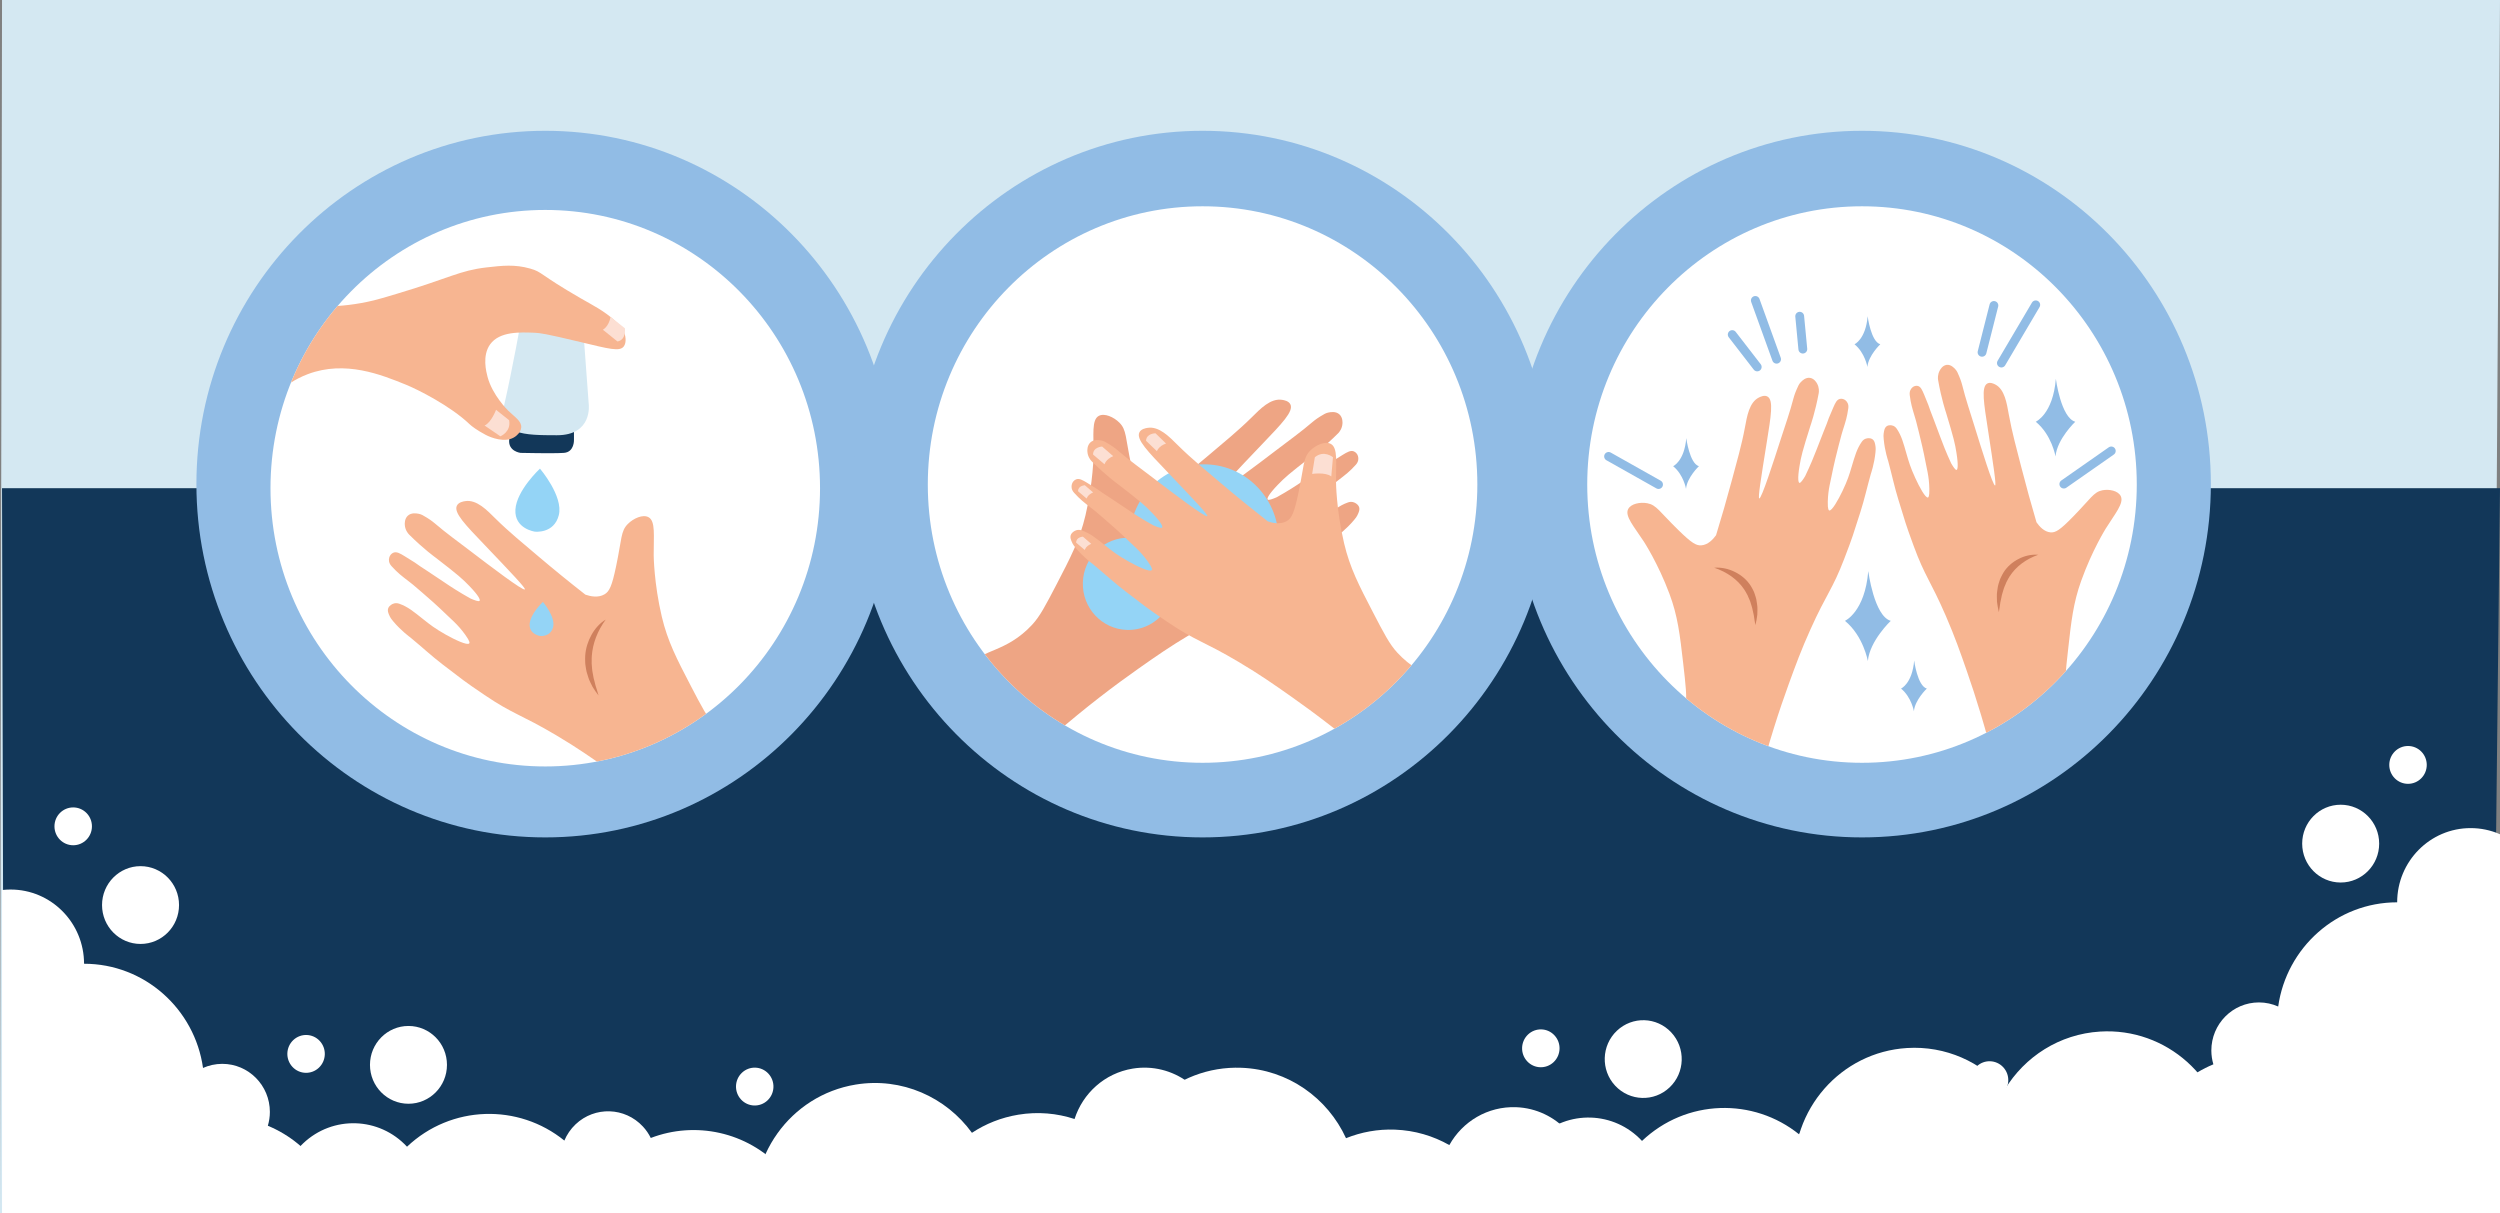
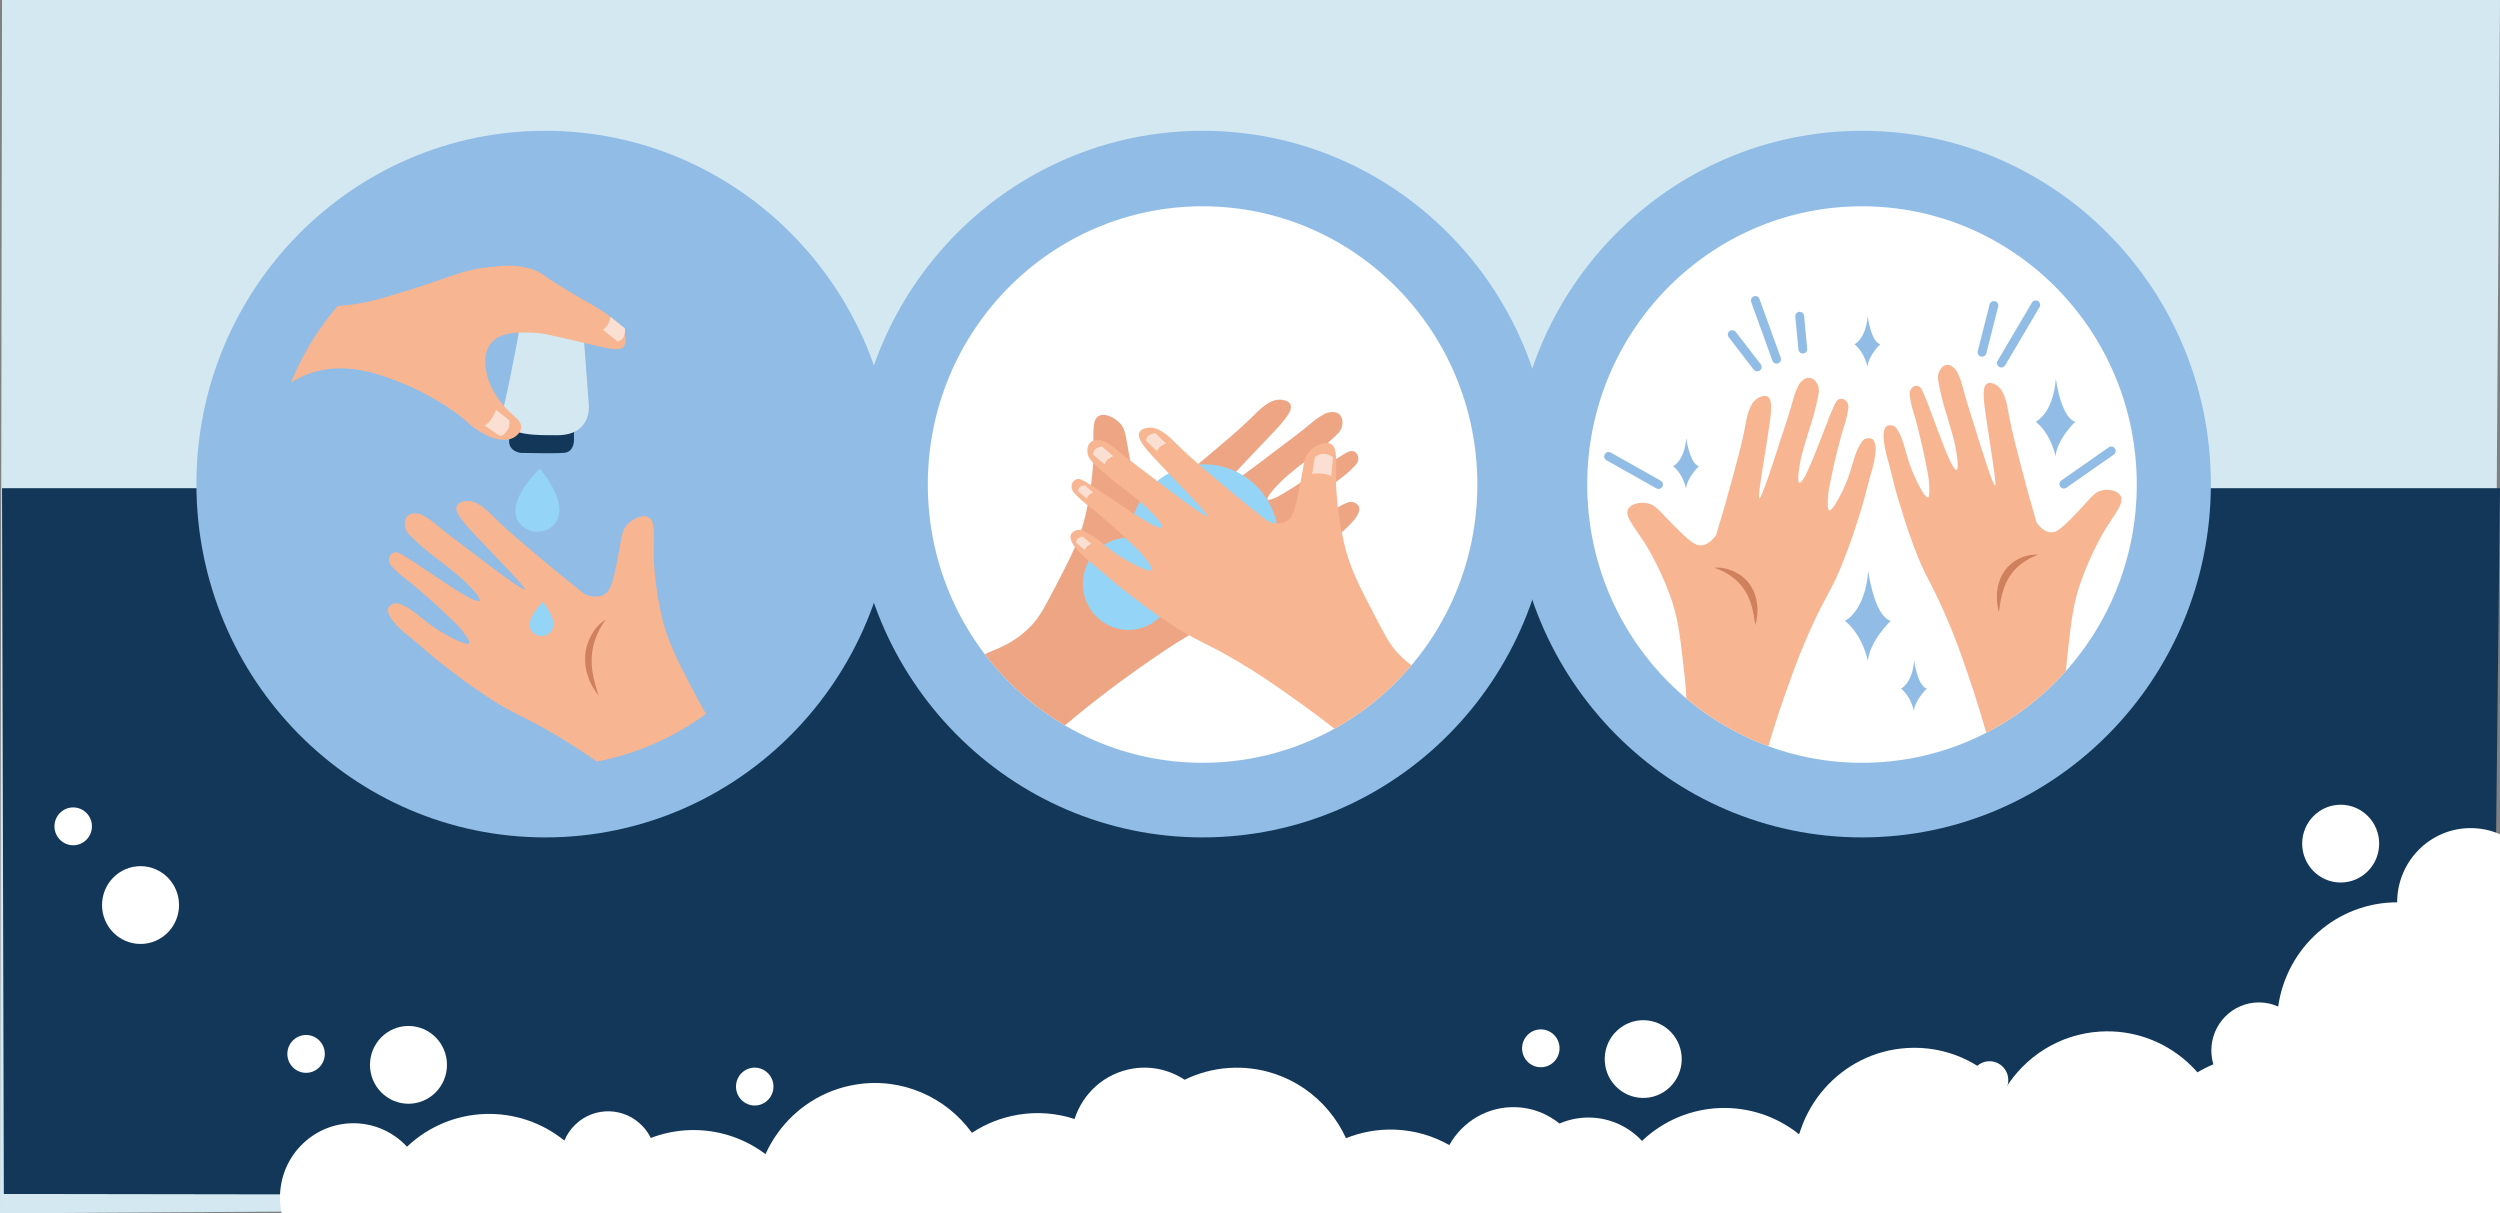
<svg xmlns="http://www.w3.org/2000/svg" xmlns:xlink="http://www.w3.org/1999/xlink" version="1.1" id="Laag_1" x="0px" y="0px" viewBox="0 0 566.93 275.15" style="enable-background:new 0 0 566.93 275.15;" xml:space="preserve">
  <rect x="0" y="0" width="566.93" height="275.15" fill="#808080" stroke="none" />
  <style type="text/css">
	.st0{fill:#D4E8F2;}
	.st1{fill:#123759;}
	.st2{fill:#91BCE5;}
	.st3{fill:#FFFFFF;}
	.st4{clip-path:url(#SVGID_2_);}
	.st5{fill:#F7B591;}
	.st6{fill:#94D4F6;}
	.st7{fill:#FCDFD3;}
	.st8{fill:#CF805D;}
	.st9{clip-path:url(#SVGID_4_);}
	.st10{clip-path:url(#SVGID_4_);fill:none;stroke:#91BCE5;stroke-width:2;stroke-linecap:round;stroke-miterlimit:10;}
	.st11{clip-path:url(#SVGID_6_);}
	.st12{fill:#EEA584;}
	.st13{clip-path:url(#SVGID_8_);}
</style>
  <g>
    <polygon class="st0" points="565.12,271.63 0,275.15 0.46,0 566.93,0  " />
    <polygon class="st1" points="566.93,110.71 0.46,110.71 0.87,270.76 565.12,271.63  " />
  </g>
  <g>
    <ellipse class="st2" cx="123.65" cy="109.78" rx="79.11" ry="80.12" />
    <g>
-       <ellipse class="st3" cx="123.65" cy="110.71" rx="62.31" ry="63.1" />
      <g>
        <g>
          <defs>
            <ellipse id="SVGID_1_" cx="123.65" cy="110.71" rx="62.31" ry="63.1" />
          </defs>
          <clipPath id="SVGID_2_">
            <use xlink:href="#SVGID_1_" style="overflow:visible;" />
          </clipPath>
          <g class="st4">
            <path class="st5" d="M175.04,173.43c-0.87-3.12-6.95-2.36-12.9-8.82c-1.75-1.9-3.01-4.32-5.53-9.16       c-3.16-6.08-5.21-10.02-6.53-15.6c-1.79-7.6-1.84-13.91-1.84-13.91c-0.03-4.38,0.46-7.76-1.17-8.65       c-1.29-0.71-3.43,0.26-4.69,1.53c-1.64,1.64-1.34,3.31-2.68,9.67c-0.94,4.46-1.51,5.63-2.6,6.28       c-1.44,0.86-3.22,0.47-4.35,0.08c-3.51-2.74-7.09-5.65-10.72-8.73c-3.26-2.77-6.59-5.47-9.63-8.48       c-1.96-1.94-4.31-4.43-6.95-3.99c-0.39,0.06-1.46,0.24-1.84,1.02c-0.79,1.59,1.98,4.4,6.28,8.9c6.24,6.54,9.35,9.81,9.13,10.09       c-0.36,0.44-7.97-5.36-12.39-8.73c-2.71-2.07-5.48-4.05-8.07-6.28c-0.02-0.02-0.71-0.61-1.73-1.24       c-0.84-0.52-1.27-0.78-1.9-0.9c-0.43-0.08-1.64-0.32-2.46,0.45c-0.76,0.72-0.69,1.83-0.67,2.09c0.07,1.09,0.68,1.88,0.95,2.15       c3.27,3.28,6.04,5.26,6.04,5.26c5.22,4.02,6.09,4.82,7.64,6.42c2.23,2.31,2.48,3.14,2.34,3.36c-0.17,0.26-1.18-0.12-2.07-0.51       c-2.53-1.41-4.5-2.69-5.86-3.62c-3.38-2.3-5.04-3.32-5.56-3.69c-0.91-0.65-1.21-0.89-3.54-2.3c-1.03-0.63-1.79-1.07-2.51-0.79       c-0.47,0.18-0.82,0.63-0.95,1.07c-0.16,0.55-0.15,1.26,0.5,1.98c1.44,1.58,2.22,2.16,4.19,3.67c0.06,0.04,0.88,0.67,2.76,2.32       c2.07,1.81,3.31,2.88,4.06,3.62c2.59,2.54,3.91,3.45,5.74,5.99c1.11,1.54,0.96,1.84,0.89,1.92c-0.43,0.54-3.32-0.85-5.33-1.98       c-2.47-1.39-3.56-2.26-5.05-3.44c-2.29-1.82-3.5-2.85-5.47-3.56c-0.91-0.33-1.58,0.02-1.92,0.27c-1,0.71-0.68,1.59-0.48,2.1       c0.33,0.86,0.77,1.33,0.99,1.6c1.84,2.2,3.86,3.64,3.86,3.64c2.71,2.23,4.8,4.2,7.34,6.14c4.73,3.6,4.48,3.53,9.52,6.94       c6.56,4.44,8.19,4.35,16.3,9.16c4.72,2.8,7.94,5.06,11.84,7.8c5.35,3.76,11.95,8.73,19.2,15.04       C173.28,180.32,175.71,175.82,175.04,173.43z" />
            <g>
              <g>
                <path class="st6" d="M122.45,106.27c0,0,5.36,6.28,4.27,10.56c-1.09,4.28-5.44,3.73-5.44,3.73s-4.65-0.64-4.4-5         C117.14,111.19,122.45,106.27,122.45,106.27z" />
                <path class="st6" d="M123.12,136.5c0,0,2.9,3.39,2.31,5.7c-0.59,2.31-2.94,2.02-2.94,2.02s-2.51-0.34-2.38-2.7         C120.25,139.15,123.12,136.5,123.12,136.5z" />
              </g>
              <g>
                <path class="st1" d="M130.16,96.71v3.05c0,0,0.11,2.77-2.29,2.94c-2.4,0.17-9.83,0-9.83,0s-2.82-0.32-2.57-2.96         c0.25-2.64,0.22-3.03,0.22-3.03H130.16z" />
                <path class="st0" d="M132.08,72.35l1.43,19.3c0,0,0.95,7.07-7.24,7.05c-7.29-0.02-13.54,0.03-11.86-7.18         c1.67-7.21,3.94-19.76,3.94-19.76L132.08,72.35z" />
              </g>
            </g>
            <path class="st5" d="M141.45,78.57c0.68-0.88,0.46-2.59-0.13-3.68c-0.54-0.98-1-1.37-1.93-2.21c-2.53-2.28-4.94-3.44-7.78-5.08       c-9.4-5.43-8.55-5.89-11.36-6.69c-3.52-1-6.3-0.68-9.91-0.27c-6.16,0.71-8.19,2.36-20.47,6.02c-2.69,0.8-4.04,1.2-5.15,1.47       c-15.74,3.8-25.62-1.87-28.53,1.74c-1.62,2.01-1.07,6.87,7.13,18.86c1.36-1.17,3.52-2.76,6.47-3.88       c8.5-3.21,16.71,0.13,22.32,2.41c2.6,1.06,10.04,4.78,14.4,8.96c0.43,0.41,1.63,1.34,3.66,2.41c1.07,0.56,4.43,1.96,6.64,0.4       c0.2-0.14,1.31-0.93,1.39-2.11c0.09-1.42-1.42-2.31-2.97-3.81c-0.16-0.16-3.56-3.51-4.66-7.62c-0.3-1.15-1.28-4.84,0.59-7.42       c2.14-2.94,6.75-2.75,10.1-2.61c1.16,0.05,2.36,0.18,10.4,2.11C138.08,79.11,140.51,79.79,141.45,78.57z" />
          </g>
        </g>
        <g>
          <path class="st7" d="M112.49,92.93c0,0-1.05,2.87-2.6,3.57l3.58,2.44c0,0,2.47-0.97,1.99-3.64L112.49,92.93z" />
          <path class="st7" d="M136.71,74.77c0,0,1.33-0.64,1.75-2.9l3.25,2.57c0,0,0.38,2.6-1.68,3L136.71,74.77z" />
        </g>
        <path class="st8" d="M137.36,140.5c-1.85,2.55-2.96,5.37-3.16,8.31c-0.04,0.36-0.01,0.73-0.02,1.1c0,0.18-0.02,0.37-0.01,0.55     l0.05,0.55c0.04,0.37,0.04,0.74,0.1,1.11c0.08,0.37,0.14,0.73,0.2,1.11c0.04,0.38,0.15,0.74,0.25,1.11l0.28,1.12     c0.22,0.74,0.49,1.47,0.68,2.25c-0.49-0.62-0.94-1.27-1.36-1.96c-0.33-0.72-0.76-1.42-0.98-2.2c-0.13-0.39-0.25-0.78-0.36-1.17     c-0.1-0.39-0.15-0.81-0.22-1.21c-0.07-0.41-0.12-0.81-0.11-1.23c0-0.41-0.03-0.83,0.01-1.24c0.1-1.66,0.62-3.28,1.41-4.71     C134.9,142.57,136,141.32,137.36,140.5z" />
      </g>
    </g>
  </g>
  <g>
    <g>
      <ellipse class="st2" cx="422.25" cy="109.78" rx="79.11" ry="80.12" />
      <g>
        <ellipse class="st3" cx="422.25" cy="109.88" rx="62.31" ry="63.1" />
        <g>
          <defs>
            <ellipse id="SVGID_3_" cx="422.25" cy="109.88" rx="62.31" ry="63.1" />
          </defs>
          <clipPath id="SVGID_4_">
            <use xlink:href="#SVGID_3_" style="overflow:visible;" />
          </clipPath>
          <g class="st9">
            <g>
              <path class="st5" d="M377,174.26c-0.95-2.9,4.05-5.59,5.23-13.83c0.35-2.42,0.05-4.99-0.54-10.11        c-0.74-6.44-1.22-10.62-3.11-15.67c-2.57-6.88-5.79-11.82-5.79-11.82c-2.24-3.42-4.36-5.78-3.58-7.36        c0.62-1.25,2.74-1.65,4.35-1.35c2.09,0.39,2.72,1.86,7.03,6.07c3.02,2.96,4.06,3.56,5.21,3.48c1.53-0.11,2.68-1.37,3.35-2.29        c1.24-4.03,2.45-8.23,3.62-12.59c1.04-3.91,2.18-7.81,2.92-11.8c0.48-2.57,0.98-5.77,3.21-6.86c0.33-0.16,1.23-0.6,1.92-0.2        c1.42,0.81,0.77,4.49-0.16,10.32c-1.36,8.46-2.03,12.69-1.71,12.78c0.5,0.15,3.28-8.48,4.89-13.49        c0.99-3.07,2.07-6.11,2.88-9.24c0.01-0.03,0.22-0.86,0.67-1.9c0.37-0.86,0.56-1.3,0.97-1.73c0.29-0.3,1.08-1.13,2.1-0.98        c0.95,0.15,1.47,1.05,1.59,1.27c0.51,0.89,0.45,1.83,0.39,2.18c-0.79,4.32-1.87,7.36-1.87,7.36        c-1.88,5.95-2.13,7.04-2.48,9.13c-0.5,3-0.26,3.79-0.04,3.87c0.26,0.11,0.83-0.73,1.3-1.51c1.19-2.46,2.02-4.53,2.58-5.98        c1.37-3.62,2.11-5.3,2.31-5.88c0.35-1,0.46-1.35,1.49-3.7c0.46-1.05,0.8-1.8,1.5-1.97c0.45-0.11,0.95,0.05,1.27,0.32        c0.41,0.34,0.77,0.9,0.64,1.81c-0.28,2.01-0.57,2.88-1.28,5.12c-0.02,0.06-0.32,0.99-0.9,3.3c-0.63,2.53-1.02,4.03-1.21,5.01        c-0.65,3.37-1.18,4.79-1.26,7.76c-0.04,1.8,0.23,1.95,0.32,1.98c0.6,0.19,2.08-2.45,3.02-4.42c1.15-2.42,1.54-3.68,2.05-5.41        c0.8-2.66,1.19-4.11,2.31-5.73c0.52-0.75,1.21-0.83,1.59-0.83c1.13,0.01,1.34,0.87,1.45,1.38c0.19,0.85,0.11,1.45,0.08,1.78        c-0.26,2.7-1.05,4.92-1.05,4.92c-0.9,3.19-1.47,5.86-2.4,8.74c-1.73,5.36-1.58,5.17-3.64,10.54c-2.68,7-3.97,7.81-7.63,15.93        c-2.13,4.72-3.41,8.23-4.95,12.46c-2.12,5.82-4.55,13.25-6.8,22.08C381.9,178.67,377.73,176.48,377,174.26z" />
              <path class="st8" d="M388.73,128.74c2.94,1,5.28,2.66,6.8,4.92c0.2,0.27,0.34,0.59,0.52,0.88c0.08,0.15,0.18,0.29,0.25,0.45        l0.2,0.48c0.13,0.32,0.3,0.62,0.41,0.96c0.09,0.34,0.2,0.68,0.31,1.01c0.13,0.33,0.18,0.69,0.26,1.04l0.24,1.07        c0.12,0.73,0.19,1.47,0.36,2.22c0.19-0.78,0.34-1.58,0.43-2.37c0-0.78,0.09-1.59-0.05-2.35c-0.05-0.39-0.11-0.77-0.18-1.15        c-0.08-0.38-0.22-0.74-0.33-1.11c-0.11-0.37-0.25-0.73-0.44-1.06c-0.19-0.33-0.35-0.69-0.57-1c-0.85-1.29-2.07-2.31-3.48-3.01        C392.04,129,390.41,128.62,388.73,128.74z" />
            </g>
          </g>
          <g class="st9">
            <g>
              <path class="st5" d="M473.47,171.32c0.91-2.9-3.88-5.59-5.01-13.83c-0.33-2.42-0.05-4.99,0.52-10.11        c0.71-6.44,1.17-10.62,2.98-15.67c2.46-6.88,5.55-11.82,5.55-11.82c2.14-3.42,4.18-5.78,3.43-7.36        c-0.59-1.25-2.63-1.65-4.17-1.35c-2,0.39-2.61,1.86-6.74,6.07c-2.89,2.96-3.89,3.56-5,3.48c-1.47-0.11-2.57-1.37-3.21-2.29        c-1.19-4.03-2.35-8.23-3.47-12.59c-1-3.91-2.08-7.81-2.8-11.8c-0.46-2.57-0.94-5.77-3.08-6.86c-0.31-0.16-1.18-0.6-1.84-0.2        c-1.36,0.81-0.74,4.49,0.16,10.32c1.3,8.46,1.94,12.69,1.64,12.78c-0.48,0.15-3.14-8.48-4.69-13.49        c-0.95-3.07-1.98-6.11-2.76-9.24c-0.01-0.03-0.21-0.86-0.64-1.9c-0.35-0.86-0.54-1.3-0.93-1.73c-0.27-0.3-1.03-1.13-2.01-0.98        c-0.91,0.15-1.41,1.05-1.52,1.27c-0.49,0.89-0.44,1.83-0.37,2.18c0.75,4.32,1.79,7.36,1.79,7.36c1.8,5.95,2.04,7.04,2.37,9.13        c0.48,3,0.25,3.79,0.04,3.87c-0.25,0.11-0.8-0.73-1.25-1.51c-1.14-2.46-1.94-4.53-2.47-5.98c-1.32-3.62-2.02-5.3-2.22-5.88        c-0.34-1-0.44-1.35-1.43-3.7c-0.44-1.05-0.77-1.8-1.43-1.97c-0.43-0.11-0.91,0.05-1.22,0.32c-0.39,0.34-0.73,0.9-0.61,1.81        c0.26,2.01,0.55,2.88,1.22,5.12c0.02,0.06,0.31,0.99,0.86,3.3c0.6,2.53,0.98,4.03,1.16,5.01c0.63,3.37,1.13,4.79,1.2,7.76        c0.04,1.8-0.22,1.95-0.3,1.98c-0.58,0.19-1.99-2.45-2.89-4.42c-1.11-2.42-1.47-3.68-1.97-5.41c-0.76-2.66-1.14-4.11-2.21-5.73        c-0.5-0.75-1.16-0.83-1.52-0.83c-1.08,0.01-1.28,0.87-1.39,1.38c-0.18,0.85-0.1,1.45-0.07,1.78c0.24,2.7,1.01,4.92,1.01,4.92        c0.86,3.19,1.41,5.86,2.3,8.74c1.66,5.36,1.51,5.17,3.48,10.54c2.57,7,3.8,7.81,7.32,15.93c2.04,4.72,3.27,8.23,4.74,12.46        c2.03,5.82,4.36,13.25,6.52,22.08C468.78,175.73,472.77,173.54,473.47,171.32z" />
              <path class="st8" d="M462.23,125.8c-2.81,1-5.06,2.66-6.51,4.92c-0.19,0.27-0.33,0.59-0.5,0.88        c-0.08,0.15-0.17,0.29-0.24,0.45l-0.19,0.48c-0.13,0.32-0.29,0.62-0.39,0.96c-0.09,0.34-0.19,0.68-0.3,1.01        c-0.13,0.33-0.18,0.69-0.25,1.04l-0.23,1.07c-0.12,0.73-0.18,1.47-0.34,2.22c-0.18-0.78-0.32-1.58-0.42-2.37        c0-0.78-0.09-1.59,0.04-2.35c0.05-0.39,0.1-0.77,0.17-1.15c0.07-0.38,0.21-0.74,0.32-1.11c0.11-0.37,0.24-0.73,0.43-1.06        c0.18-0.33,0.33-0.69,0.54-1c0.81-1.29,1.99-2.31,3.34-3.01C459.06,126.06,460.62,125.68,462.23,125.8z" />
            </g>
          </g>
          <line class="st10" x1="398.49" y1="83.21" x2="392.82" y2="75.87" />
          <line class="st10" x1="402.88" y1="81.46" x2="398.06" y2="68.13" />
          <line class="st10" x1="408.83" y1="79.17" x2="408.12" y2="71.71" />
          <line class="st10" x1="449.47" y1="79.89" x2="452.16" y2="69.27" />
          <line class="st10" x1="453.86" y1="82.33" x2="461.65" y2="69.13" />
          <line class="st10" x1="468.02" y1="109.78" x2="478.78" y2="102.26" />
          <line class="st10" x1="376.11" y1="109.88" x2="364.78" y2="103.5" />
        </g>
        <g>
          <path class="st2" d="M418.38,140.79c0,0,4.53-2.01,5.29-11.28c0,0,1.32,10.2,5.1,11.28c0,0-4.78,4.53-5.19,9.11      C423.57,149.91,422.59,144.24,418.38,140.79z" />
          <path class="st2" d="M461.65,95.64c0,0,3.91-1.73,4.56-9.73c0,0,1.14,8.79,4.4,9.73c0,0-4.12,3.9-4.48,7.86      C466.13,103.5,465.29,98.61,461.65,95.64z" />
          <path class="st2" d="M379.42,105.72c0,0,2.55-1.13,2.98-6.36c0,0,0.75,5.75,2.87,6.36c0,0-2.7,2.55-2.93,5.14      C382.35,110.86,381.8,107.66,379.42,105.72z" />
          <path class="st2" d="M431.1,156.15c0,0,2.55-1.13,2.98-6.36c0,0,0.74,5.75,2.87,6.36c0,0-2.7,2.55-2.93,5.14      C434.02,161.29,433.47,158.09,431.1,156.15z" />
          <path class="st2" d="M420.55,78.07c0,0,2.55-1.13,2.98-6.36c0,0,0.74,5.75,2.87,6.36c0,0-2.7,2.55-2.93,5.14      C423.48,83.21,422.93,80.01,420.55,78.07z" />
        </g>
      </g>
    </g>
  </g>
  <g>
    <g>
      <ellipse class="st2" cx="272.71" cy="109.78" rx="79.11" ry="80.12" />
      <g>
        <ellipse class="st3" cx="272.71" cy="109.88" rx="62.31" ry="63.1" />
        <g>
          <defs>
            <ellipse id="SVGID_5_" cx="272.71" cy="109.88" rx="62.31" ry="63.1" />
          </defs>
          <clipPath id="SVGID_6_">
            <use xlink:href="#SVGID_5_" style="overflow:visible;" />
          </clipPath>
          <g class="st11">
            <path class="st12" d="M221.19,150.46c0.87-3.12,6.95-2.36,12.9-8.82c1.75-1.9,3.01-4.32,5.53-9.16       c3.16-6.08,5.21-10.02,6.53-15.6c1.8-7.6,1.84-13.91,1.84-13.91c0.03-4.38-0.46-7.76,1.17-8.65c1.29-0.71,3.43,0.26,4.69,1.53       c1.64,1.64,1.34,3.31,2.68,9.67c0.94,4.46,1.51,5.63,2.6,6.28c1.44,0.86,3.22,0.47,4.35,0.08c3.51-2.74,7.09-5.65,10.72-8.73       c3.26-2.77,6.59-5.47,9.63-8.48c1.96-1.94,4.31-4.43,6.95-3.99c0.39,0.06,1.46,0.24,1.84,1.02c0.79,1.59-1.98,4.4-6.28,8.9       c-6.24,6.54-9.35,9.81-9.13,10.09c0.36,0.44,7.97-5.36,12.39-8.73c2.71-2.07,5.48-4.05,8.07-6.28       c0.02-0.02,0.71-0.61,1.73-1.24c0.84-0.52,1.27-0.78,1.9-0.9c0.43-0.08,1.64-0.32,2.46,0.45c0.76,0.72,0.69,1.83,0.67,2.09       c-0.07,1.09-0.68,1.88-0.95,2.15c-3.27,3.28-6.04,5.26-6.04,5.26c-5.22,4.02-6.09,4.82-7.64,6.42       c-2.23,2.31-2.48,3.14-2.34,3.36c0.17,0.26,1.18-0.12,2.07-0.51c2.53-1.41,4.5-2.69,5.86-3.62c3.38-2.3,5.04-3.31,5.56-3.69       c0.91-0.65,1.21-0.89,3.54-2.3c1.03-0.63,1.79-1.07,2.51-0.79c0.47,0.18,0.82,0.63,0.95,1.07c0.16,0.55,0.15,1.26-0.5,1.98       c-1.44,1.58-2.22,2.16-4.19,3.67c-0.06,0.04-0.88,0.67-2.76,2.32c-2.07,1.81-3.31,2.88-4.06,3.62       c-2.59,2.54-3.91,3.45-5.74,5.99c-1.11,1.54-0.96,1.84-0.89,1.92c0.43,0.54,3.32-0.85,5.33-1.98c2.47-1.39,3.56-2.26,5.05-3.44       c2.29-1.82,3.5-2.85,5.47-3.56c0.91-0.33,1.58,0.02,1.92,0.27c1,0.71,0.68,1.59,0.48,2.1c-0.33,0.86-0.77,1.33-0.99,1.6       c-1.84,2.2-3.86,3.64-3.86,3.64c-2.71,2.23-4.8,4.2-7.34,6.14c-4.73,3.6-4.48,3.53-9.52,6.94c-6.56,4.44-8.19,4.35-16.3,9.16       c-4.72,2.8-7.94,5.06-11.84,7.8c-5.35,3.76-11.95,8.73-19.2,15.04C222.96,157.35,220.52,152.85,221.19,150.46z" />
            <path class="st6" d="M273.51,105.3c-9.33-0.26-17.1,7.19-17.35,16.64c-5.7-0.16-10.45,4.4-10.6,10.17       c-0.16,5.77,4.34,10.58,10.04,10.74c4.01,0.11,7.53-2.11,9.33-5.44c2.28,1.27,4.88,2.02,7.66,2.1       c9.33,0.26,17.1-7.19,17.35-16.64C290.19,113.42,282.84,105.55,273.51,105.3z" />
            <g>
              <path class="st5" d="M329.75,156.81c-0.87-3.12-6.94-2.36-12.89-8.82c-1.75-1.9-3.01-4.32-5.52-9.16        c-3.16-6.08-5.21-10.02-6.53-15.6c-1.79-7.6-1.84-13.91-1.84-13.91c-0.03-4.38,0.46-7.76-1.17-8.65        c-1.29-0.71-3.43,0.26-4.69,1.53c-1.64,1.64-1.33,3.31-2.68,9.67c-0.94,4.46-1.51,5.63-2.59,6.28        c-1.44,0.86-3.22,0.47-4.35,0.08c-3.5-2.74-7.08-5.65-10.71-8.73c-3.26-2.77-6.59-5.47-9.62-8.48        c-1.96-1.94-4.31-4.43-6.94-3.99c-0.39,0.06-1.46,0.24-1.84,1.02c-0.79,1.59,1.98,4.4,6.28,8.9        c6.23,6.54,9.35,9.81,9.12,10.09c-0.36,0.44-7.97-5.36-12.38-8.73c-2.71-2.07-5.48-4.05-8.06-6.28        c-0.02-0.02-0.71-0.61-1.73-1.24c-0.84-0.52-1.27-0.78-1.9-0.9c-0.43-0.08-1.64-0.32-2.45,0.45        c-0.76,0.72-0.69,1.83-0.67,2.09c0.07,1.09,0.68,1.88,0.95,2.15c3.27,3.28,6.04,5.26,6.04,5.26c5.22,4.02,6.09,4.82,7.63,6.42        c2.23,2.31,2.48,3.14,2.34,3.36c-0.17,0.26-1.18-0.12-2.06-0.51c-2.52-1.41-4.5-2.69-5.86-3.62c-3.38-2.3-5.03-3.31-5.56-3.69        c-0.91-0.65-1.21-0.89-3.53-2.3c-1.03-0.63-1.79-1.07-2.51-0.79c-0.47,0.18-0.82,0.63-0.95,1.07        c-0.16,0.55-0.15,1.26,0.5,1.98c1.44,1.58,2.22,2.16,4.18,3.67c0.06,0.04,0.88,0.67,2.76,2.32c2.06,1.81,3.3,2.88,4.06,3.62        c2.59,2.54,3.9,3.45,5.73,5.99c1.11,1.54,0.96,1.84,0.89,1.92c-0.43,0.54-3.32-0.85-5.33-1.98c-2.47-1.39-3.56-2.26-5.05-3.44        c-2.29-1.82-3.5-2.85-5.47-3.56c-0.91-0.33-1.57,0.02-1.91,0.27c-1,0.71-0.68,1.59-0.48,2.1c0.33,0.86,0.76,1.33,0.99,1.6        c1.83,2.2,3.86,3.64,3.86,3.64c2.7,2.23,4.8,4.2,7.34,6.14c4.73,3.6,4.48,3.53,9.51,6.94c6.55,4.44,8.19,4.35,16.29,9.16        c4.71,2.8,7.94,5.06,11.83,7.8c5.35,3.76,11.94,8.73,19.19,15.04C327.98,163.7,330.41,159.2,329.75,156.81z" />
              <g>
                <path class="st7" d="M297.56,107.47c0,0,2.99-0.46,4.34,0.57l0.38-4.35c0,0-2.03-1.72-4.11,0L297.56,107.47z" />
                <path class="st7" d="M262.36,102.32c0,0,0.35-1.15,2.06-1.74l-2.38-2.32c0,0-2.08-0.01-2.15,1.7L262.36,102.32z" />
                <path class="st7" d="M250.48,105.29c0,0,0.29-1.16,1.96-1.85l-2.51-2.18c0,0-2.07,0.11-2.05,1.82L250.48,105.29z" />
                <path class="st7" d="M246.42,113.06c0,0,0.21-0.87,1.47-1.39l-1.88-1.63c0,0-1.55,0.08-1.54,1.36L246.42,113.06z" />
                <path class="st7" d="M245.99,124.72c0,0,0.21-0.87,1.47-1.39l-1.88-1.63c0,0-1.55,0.08-1.54,1.36L245.99,124.72z" />
              </g>
            </g>
          </g>
        </g>
      </g>
    </g>
  </g>
  <g>
    <defs>
      <rect id="SVGID_7_" x="0.46" y="109.57" width="566.47" height="173.9" />
    </defs>
    <clipPath id="SVGID_8_">
      <use xlink:href="#SVGID_7_" style="overflow:visible;" />
    </clipPath>
    <g class="st13">
      <g>
        <ellipse class="st3" cx="31.87" cy="205.24" rx="8.73" ry="8.82" />
-         <path class="st3" d="M60.74,255.29c0.29-0.99,0.46-2.04,0.46-3.13c0-6.03-4.83-10.91-10.8-10.91c-1.55,0-3.03,0.34-4.36,0.93     c-1.88-13.35-13.24-23.63-26.98-23.63c0-9.29-7.46-16.83-16.66-16.83c-9.2,0-16.66,7.53-16.66,16.83     c0,6.53,3.68,12.18,9.06,14.97c-1.92,3.77-3,8.03-3,12.56c0,3.97,0.84,7.74,2.33,11.15c-8.85,4.55-14.91,13.83-14.91,24.55     c0,15.21,12.2,27.53,27.26,27.53c9.24,0,17.4-4.65,22.33-11.75c4.98,6.52,12.8,10.73,21.59,10.73     c15.05,0,27.26-12.33,27.26-27.53C77.65,269.26,70.66,259.4,60.74,255.29z" />
        <ellipse class="st3" cx="16.6" cy="187.39" rx="4.25" ry="4.29" />
        <ellipse class="st3" cx="85.84" cy="263.07" rx="4.25" ry="4.29" />
      </g>
      <g>
        <ellipse class="st3" cx="92.63" cy="241.48" rx="8.73" ry="8.82" />
        <path class="st3" d="M147.58,258.06c-0.46-0.93-1.05-1.81-1.79-2.6c-4.08-4.4-10.91-4.62-15.26-0.5     c-1.13,1.07-1.98,2.34-2.55,3.69c-10.41-8.45-25.65-8.1-35.68,1.39c-6.29-6.78-16.83-7.13-23.54-0.77     c-6.71,6.35-7.06,17-0.77,23.78c4.42,4.76,10.93,6.35,16.75,4.67c1.15,4.07,3.25,7.94,6.31,11.24c2.69,2.9,5.85,5.07,9.25,6.52     c-3.38,9.43-1.52,20.39,5.73,28.21c10.29,11.1,27.54,11.66,38.53,1.27c6.74-6.38,9.55-15.41,8.34-24     c8.05,1.32,16.6-1.01,23.02-7.08c10.99-10.4,11.55-27.82,1.26-38.92C169.37,256.57,157.6,254.21,147.58,258.06z" />
        <path class="st3" d="M72.51,236.06c1.6,1.73,1.52,4.44-0.2,6.07c-1.71,1.62-4.4,1.53-6-0.2c-1.6-1.73-1.52-4.44,0.2-6.07     C68.22,234.25,70.91,234.33,72.51,236.06z" />
        <path class="st3" d="M174.25,243.47c1.6,1.73,1.52,4.44-0.2,6.07c-1.71,1.62-4.4,1.53-6-0.2c-1.6-1.73-1.52-4.44,0.2-6.07     C169.96,241.65,172.65,241.74,174.25,243.47z" />
      </g>
      <g>
        <ellipse class="st3" cx="277.28" cy="286.19" rx="8.73" ry="8.82" />
-         <path class="st3" d="M232.99,323c1.02,0.13,2.07,0.13,3.13-0.05c5.89-0.96,9.89-6.57,8.93-12.52c-0.25-1.55-0.81-2.96-1.61-4.2     c12.75-4.01,20.96-16.98,18.76-30.68c9.08-1.49,15.25-10.13,13.77-19.3c-1.47-9.17-10.03-15.4-19.11-13.92     c-6.38,1.05-11.32,5.62-13.18,11.43c-3.99-1.31-8.33-1.71-12.75-0.98c-3.88,0.64-7.43,2.07-10.52,4.11     c-5.86-8.09-15.9-12.66-26.37-10.94c-14.86,2.44-24.95,16.58-22.54,31.59c1.48,9.21,7.33,16.61,15.06,20.38     c-5.58,6.01-8.44,14.48-7.03,23.24c2.41,15.01,16.41,25.2,31.27,22.77C222.05,342.1,230.56,333.55,232.99,323z" />
+         <path class="st3" d="M232.99,323c1.02,0.13,2.07,0.13,3.13-0.05c5.89-0.96,9.89-6.57,8.93-12.52c-0.25-1.55-0.81-2.96-1.61-4.2     c12.75-4.01,20.96-16.98,18.76-30.68c9.08-1.49,15.25-10.13,13.77-19.3c-1.47-9.17-10.03-15.4-19.11-13.92     c-6.38,1.05-11.32,5.62-13.18,11.43c-3.99-1.31-8.33-1.71-12.75-0.98c-3.88,0.64-7.43,2.07-10.52,4.11     c-5.86-8.09-15.9-12.66-26.37-10.94c-14.86,2.44-24.95,16.58-22.54,31.59c1.48,9.21,7.33,16.61,15.06,20.38     c2.41,15.01,16.41,25.2,31.27,22.77C222.05,342.1,230.56,333.55,232.99,323z" />
        <path class="st3" d="M292.95,272.34c-2.32,0.38-4.5-1.21-4.87-3.55c-0.38-2.34,1.2-4.54,3.51-4.92c2.32-0.38,4.5,1.21,4.87,3.55     C296.84,269.76,295.27,271.96,292.95,272.34z" />
        <path class="st3" d="M230.09,353.5c-2.32,0.38-4.5-1.21-4.87-3.55c-0.38-2.34,1.2-4.54,3.51-4.92c2.32-0.38,4.5,1.21,4.87,3.55     C233.98,350.92,232.41,353.12,230.09,353.5z" />
      </g>
      <g>
        <path class="st3" d="M448.48,339.92c-0.29-4.86,3.37-9.04,8.18-9.34c4.81-0.3,8.95,3.4,9.24,8.26c0.29,4.86-3.37,9.04-8.18,9.34     C452.91,348.47,448.78,344.78,448.48,339.92z" />
        <path class="st3" d="M425.35,291.2c-0.23,1.01-0.33,2.07-0.27,3.15c0.36,6.01,5.48,10.59,11.44,10.22c1.55-0.1,3-0.52,4.29-1.2     c2.68,13.21,14.64,22.77,28.35,21.92c0.56,9.28,8.46,16.34,17.64,15.77c9.18-0.57,16.17-8.55,15.61-17.82     c-0.39-6.52-4.41-11.93-9.95-14.39c1.68-3.88,2.51-8.2,2.24-12.72c-0.24-3.96-1.3-7.67-3-10.98c8.56-5.09,14.05-14.72,13.4-25.42     c-0.92-15.18-13.84-26.73-28.87-25.8c-9.22,0.57-17.09,5.71-21.58,13.11c-5.37-6.21-13.42-9.92-22.19-9.38     c-15.03,0.93-26.46,13.98-25.54,29.16C407.63,278.3,415.2,287.7,425.35,291.2z" />
        <path class="st3" d="M469.27,356.51c-0.14-2.37,1.64-4.4,3.98-4.54c2.34-0.14,4.36,1.66,4.5,4.02c0.14,2.37-1.64,4.4-3.98,4.54     C471.43,360.68,469.42,358.88,469.27,356.51z" />
        <path class="st3" d="M395.6,285.24c-0.14-2.37,1.64-4.4,3.98-4.54c2.34-0.14,4.36,1.66,4.5,4.02c0.14,2.37-1.64,4.4-3.98,4.54     C397.75,289.41,395.74,287.61,395.6,285.24z" />
      </g>
      <g>
        <path class="st3" d="M379,234.13c3.3,3.55,3.13,9.13-0.38,12.46c-3.51,3.34-9.03,3.16-12.34-0.38s-3.13-9.13,0.38-12.46     C370.18,230.41,375.7,230.58,379,234.13z" />
        <path class="st3" d="M427.62,256.65c-0.46-0.93-1.05-1.8-1.79-2.6c-4.09-4.39-10.92-4.6-15.26-0.48     c-1.13,1.07-1.98,2.34-2.54,3.7c-10.42-8.43-25.66-8.05-35.67,1.46c-6.3-6.77-16.84-7.1-23.55-0.73     c-6.7,6.37-7.03,17.02-0.73,23.79c4.43,4.76,10.94,6.33,16.76,4.64c1.16,4.07,3.26,7.93,6.33,11.23     c2.69,2.89,5.86,5.06,9.26,6.51c-3.36,9.44-1.49,20.39,5.78,28.2c10.31,11.08,27.56,11.62,38.53,1.2     c6.73-6.39,9.52-15.43,8.3-24.01c8.06,1.3,16.6-1.04,23-7.12c10.97-10.42,11.5-27.84,1.19-38.92     C449.41,255.13,437.64,252.78,427.62,256.65z" />
        <path class="st3" d="M352.51,234.79c1.61,1.73,1.52,4.44-0.19,6.07c-1.71,1.62-4.4,1.54-6-0.19c-1.61-1.73-1.52-4.44,0.19-6.07     C348.22,232.98,350.91,233.06,352.51,234.79z" />
        <path class="st3" d="M454.27,242.01c1.61,1.73,1.52,4.44-0.19,6.07c-1.71,1.62-4.4,1.54-6-0.19c-1.61-1.73-1.52-4.44,0.19-6.07     C449.98,240.2,452.66,240.29,454.27,242.01z" />
      </g>
      <g>
        <ellipse class="st3" cx="355.26" cy="298.14" rx="8.73" ry="8.82" />
        <path class="st3" d="M304.67,325.41c0.97,0.33,2,0.54,3.08,0.58c5.96,0.23,10.97-4.47,11.2-10.49c0.06-1.57-0.22-3.07-0.76-4.44     c13.28-1.4,23.87-12.48,24.38-26.35c9.19,0.35,16.93-6.9,17.27-16.18c0.34-9.29-6.83-17.1-16.02-17.45     c-6.46-0.24-12.19,3.26-15.15,8.59c-3.65-2.07-7.83-3.33-12.31-3.5c-3.93-0.15-7.69,0.56-11.12,1.94     c-4.17-9.1-13.12-15.57-23.72-15.97c-15.04-0.57-27.69,11.29-28.26,26.48c-0.35,9.33,3.95,17.74,10.79,22.98     c-6.64,4.79-11.1,12.52-11.43,21.39c-0.56,15.2,11.17,27.98,26.22,28.55C290.22,341.96,300.23,335.27,304.67,325.41z" />
        <path class="st3" d="M373.33,287.68c-2.34-0.09-4.17-2.08-4.09-4.45c0.09-2.37,2.06-4.22,4.4-4.13c2.34,0.09,4.17,2.08,4.09,4.45     C377.64,285.92,375.67,287.77,373.33,287.68z" />
        <path class="st3" d="M295.87,354.74c-2.34-0.09-4.17-2.08-4.09-4.45c0.09-2.37,2.06-4.22,4.4-4.13c2.34,0.09,4.17,2.08,4.09,4.45     C300.19,352.98,298.22,354.83,295.87,354.74z" />
      </g>
      <g>
        <ellipse class="st3" cx="530.8" cy="191.31" rx="8.73" ry="8.82" />
        <path class="st3" d="M501.93,241.36c-0.29-0.99-0.46-2.04-0.46-3.13c0-6.03,4.83-10.91,10.8-10.91c1.55,0,3.03,0.34,4.36,0.93     c1.88-13.35,13.24-23.63,26.98-23.63c0-9.29,7.46-16.83,16.66-16.83s16.66,7.53,16.66,16.83c0,6.53-3.68,12.18-9.06,14.97     c1.92,3.77,3,8.03,3,12.56c0,3.97-0.84,7.74-2.33,11.15c8.85,4.55,14.91,13.83,14.91,24.55c0,15.21-12.2,27.53-27.26,27.53     c-9.24,0-17.4-4.65-22.33-11.75c-4.98,6.52-12.8,10.73-21.59,10.73c-15.05,0-27.26-12.33-27.26-27.53     C485.01,255.33,492,245.47,501.93,241.36z" />
-         <ellipse class="st3" cx="546.07" cy="173.46" rx="4.25" ry="4.29" />
        <ellipse class="st3" cx="476.83" cy="249.14" rx="4.25" ry="4.29" />
      </g>
    </g>
  </g>
</svg>